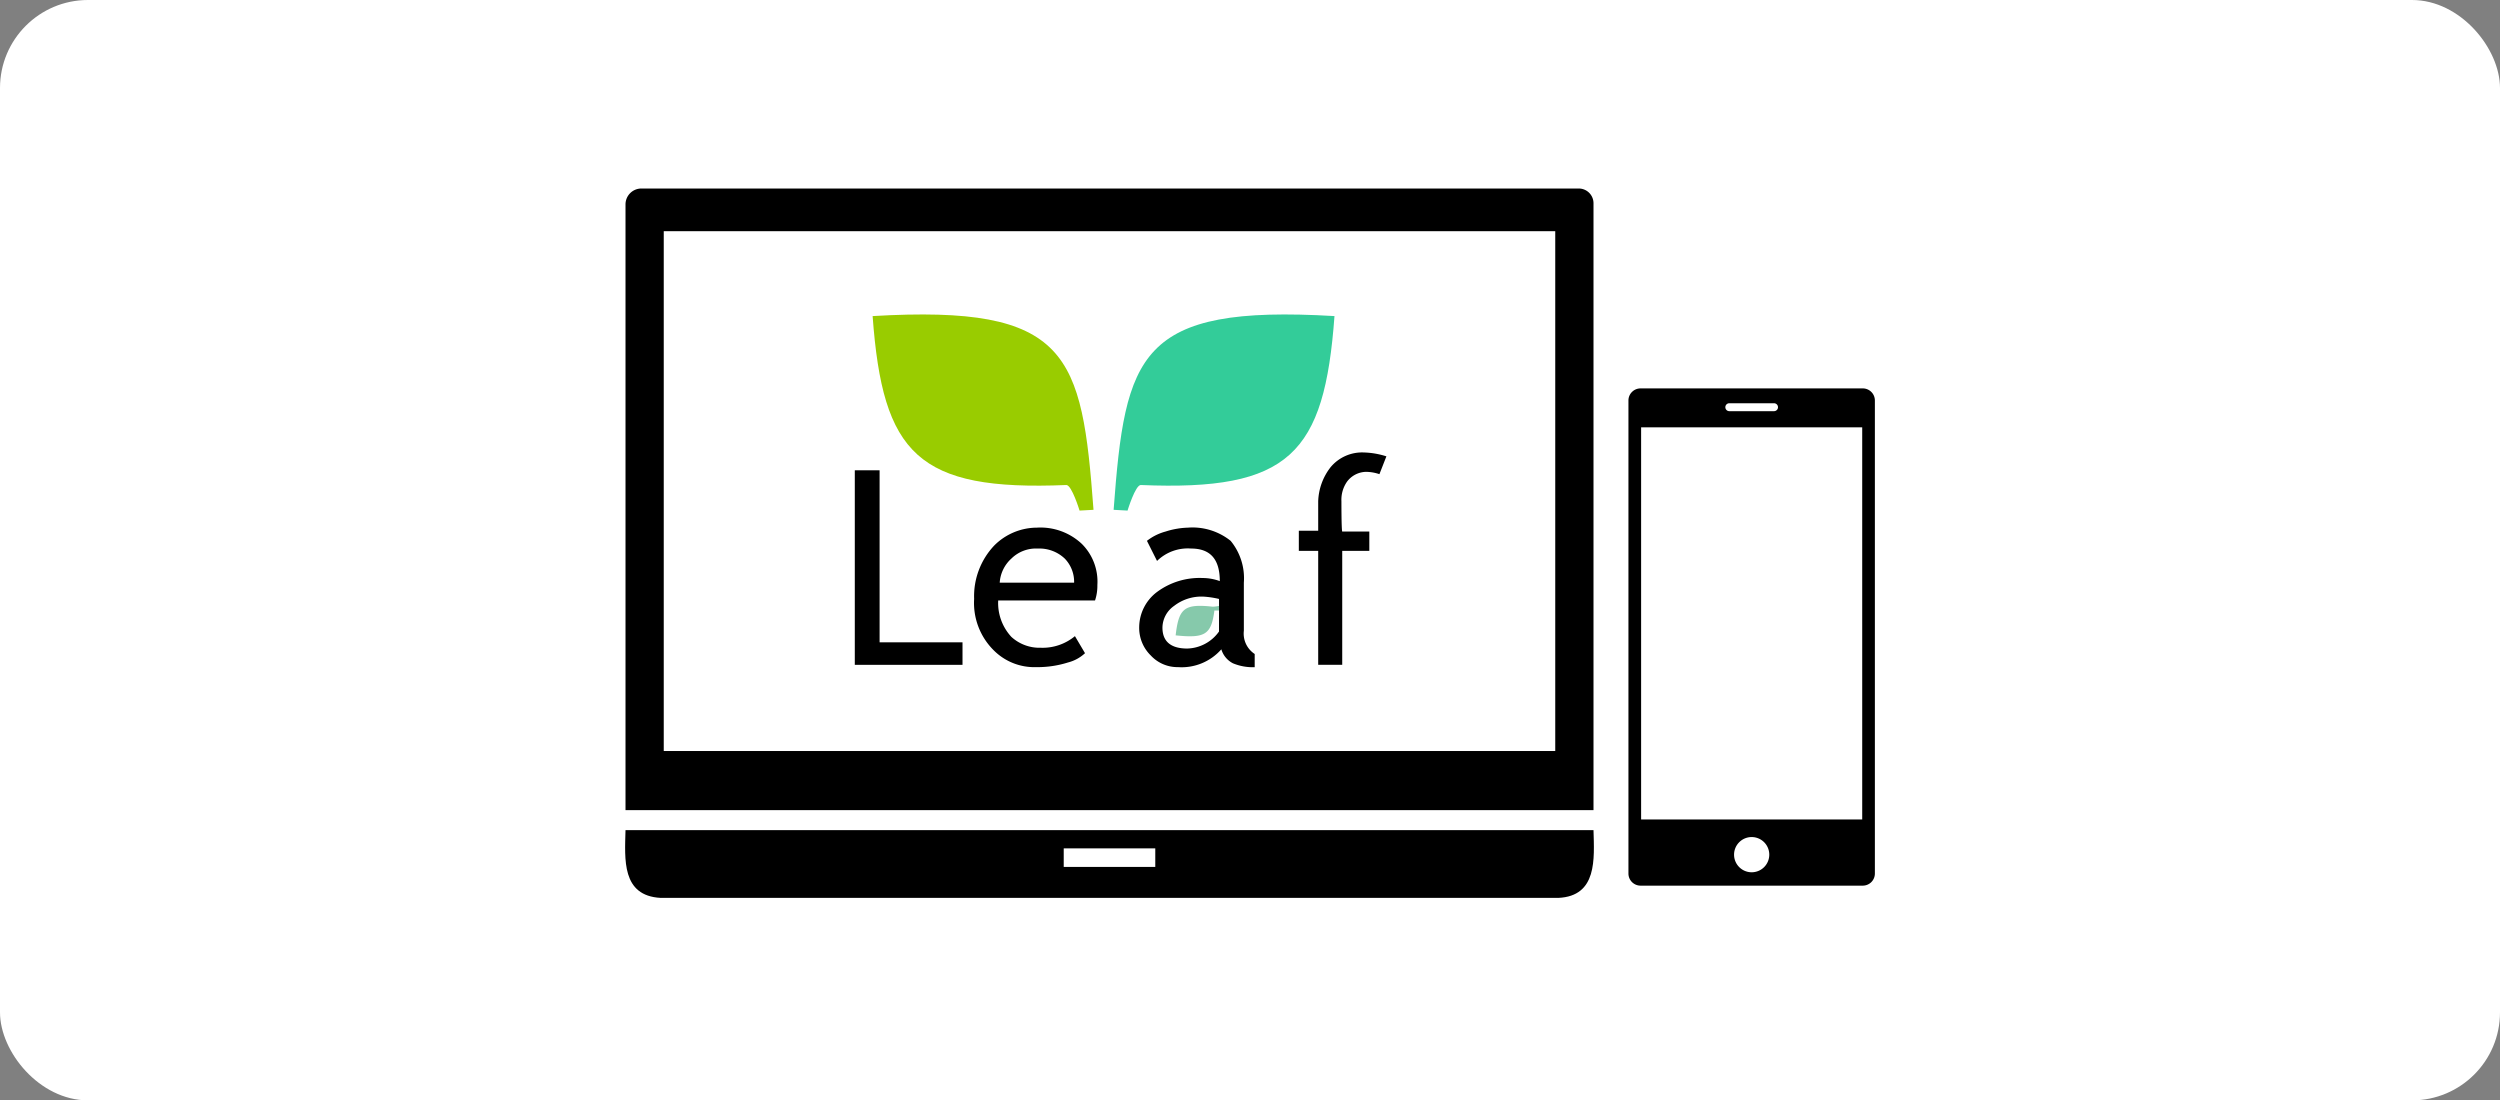
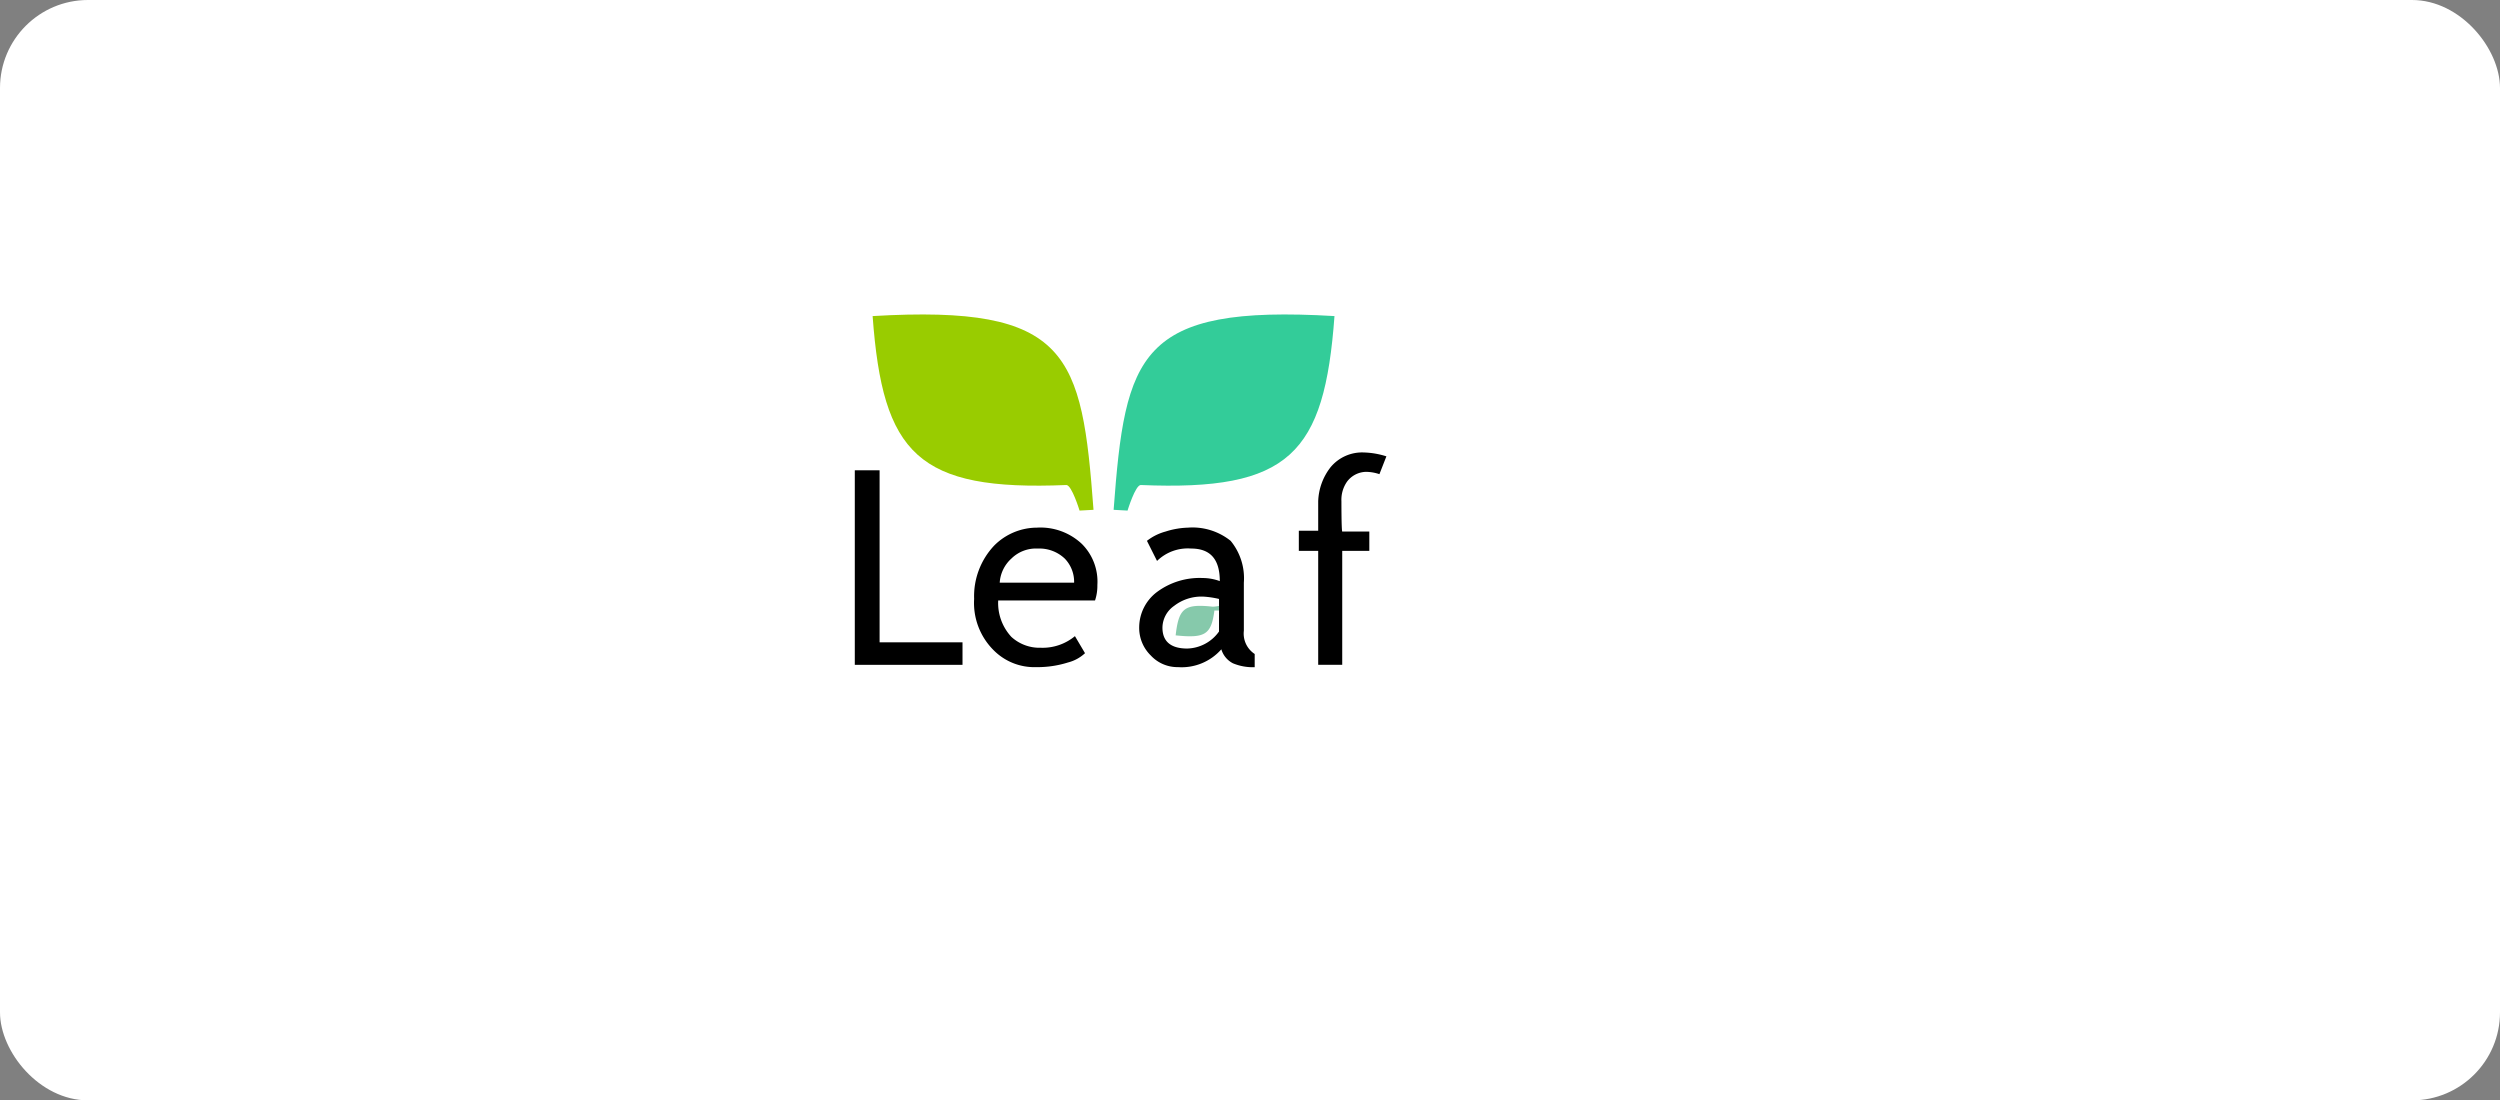
<svg xmlns="http://www.w3.org/2000/svg" width="284" height="125" viewBox="0 0 284 125">
  <rect x="0" y="0" width="284" height="125" fill="#808080" stroke="none" />
  <defs>
    <clipPath id="clip-path">
-       <rect id="長方形_1329" data-name="長方形 1329" width="141.972" height="80.587" fill="none" />
-     </clipPath>
+       </clipPath>
  </defs>
  <g id="グループ_4130" data-name="グループ 4130" transform="translate(-1543 -3224)">
    <rect id="長方形_1447" data-name="長方形 1447" width="284" height="125" rx="10" transform="translate(1543 3224)" fill="#fff" />
    <g id="グループ_4129" data-name="グループ 4129" transform="translate(391.014 -701.853)">
      <g id="グループ_3912" data-name="グループ 3912" transform="translate(1223 3947.267)">
        <g id="グループ_3911" data-name="グループ 3911" clip-path="url(#clip-path)">
          <path id="パス_604" data-name="パス 604" d="M110.052,70.615H.088V1.8A1.805,1.805,0,0,1,1.893,0H108.376a1.676,1.676,0,0,1,1.676,1.676Z" transform="translate(-0.044 0.001)" />
          <rect id="長方形_1327" data-name="長方形 1327" width="101.274" height="59.051" transform="translate(4.388 4.85)" fill="#fff" />
          <path id="パス_605" data-name="パス 605" d="M106.007,154.985H4.044c-4.466-.231-4.08-4.4-4-7.7H110.007c.089,3.274.444,7.5-4,7.7" transform="translate(0 -74.398)" />
          <rect id="長方形_1328" data-name="長方形 1328" width="10.401" height="2.107" transform="translate(49.825 74.961)" fill="#fff" />
          <path id="パス_606" data-name="パス 606" d="M256.943,45.89H231.7a1.376,1.376,0,0,0-1.376,1.376V101a1.376,1.376,0,0,0,1.376,1.376h25.24A1.376,1.376,0,0,0,258.319,101V47.266a1.376,1.376,0,0,0-1.376-1.376m-15.161,1.686h5.082a.448.448,0,0,1,0,.9h-5.082a.448.448,0,1,1,0-.9m2.541,53.281a2,2,0,1,1,2-2,2,2,0,0,1-2,2m12.558-6H231.764V50.314H256.88Z" transform="translate(-116.347 -23.181)" />
        </g>
      </g>
      <g id="leaf" transform="translate(1245.491 3959.085)">
        <path id="パス_784" data-name="パス 784" d="M62.089,2.675c-1.144,15.67-5.106,19.9-22.008,19.191-.616,0-1.5,2.905-1.5,2.905L37,24.683C38.32,6.989,39.817,1.355,62.089,2.675Z" transform="translate(-3.997 0)" fill="#3c9" />
        <path id="パス_785" data-name="パス 785" d="M5.9,2.675c1.144,15.67,5.106,19.9,22.008,19.191.616,0,1.5,2.905,1.5,2.905l1.585-.088C29.669,6.989,28.26,1.355,5.9,2.675Z" transform="translate(-0.275 0)" fill="#9c0" />
        <path id="パス_786" data-name="パス 786" d="M3.6,44.7V22.6H6.417V42.143h9.419V44.7H3.6Z" transform="translate(0 -2.407)" />
        <path id="パス_787" data-name="パス 787" d="M32.733,38.275h-11a5.664,5.664,0,0,0,1.5,4.138,4.739,4.739,0,0,0,3.345,1.232,5.742,5.742,0,0,0,3.873-1.32l1.144,1.937a4.463,4.463,0,0,1-1.937,1.056,11.522,11.522,0,0,1-3.609.528A6.5,6.5,0,0,1,21.2,43.909,7.567,7.567,0,0,1,19,38.1a8.376,8.376,0,0,1,2.289-6.074A6.873,6.873,0,0,1,26.131,30a6.855,6.855,0,0,1,5.106,1.849A6.043,6.043,0,0,1,33,36.514,5.294,5.294,0,0,1,32.733,38.275Zm-6.514-5.9a3.98,3.98,0,0,0-2.993,1.144,4.039,4.039,0,0,0-1.32,2.729h8.451A3.787,3.787,0,0,0,29.3,33.521,4.183,4.183,0,0,0,26.219,32.377Z" transform="translate(-1.843 -3.292)" />
        <path id="パス_788" data-name="パス 788" d="M49.631,43.821a6,6,0,0,1-4.93,2.025,4.129,4.129,0,0,1-3.081-1.32,4.379,4.379,0,0,1-1.32-3.257,5.047,5.047,0,0,1,2.025-3.961,8.121,8.121,0,0,1,5.194-1.585,5.66,5.66,0,0,1,1.937.352c0-2.465-1.056-3.7-3.257-3.7a4.992,4.992,0,0,0-3.873,1.409L41.18,31.5a5.932,5.932,0,0,1,2.113-1.056A9.153,9.153,0,0,1,45.846,30a6.924,6.924,0,0,1,4.842,1.5,6.682,6.682,0,0,1,1.5,4.754v5.458a2.77,2.77,0,0,0,1.232,2.641v1.5a5.873,5.873,0,0,1-2.465-.44A2.622,2.622,0,0,1,49.631,43.821ZM49.367,38.1a10.464,10.464,0,0,0-1.761-.264,5.076,5.076,0,0,0-3.345,1.056,3.057,3.057,0,0,0-1.32,2.465c0,1.585.968,2.377,2.817,2.377A4.562,4.562,0,0,0,49.367,41.8Z" transform="translate(-4.392 -3.292)" />
        <path id="パス_789" data-name="パス 789" d="M70.055,22.765a4.883,4.883,0,0,0-1.5-.264,2.753,2.753,0,0,0-2.2,1.144,3.6,3.6,0,0,0-.616,2.2c0,.264,0,3.169.088,3.433h3.081v2.2H65.83V44.421H63.1V31.48H60.9V29.191h2.2V25.846a6.63,6.63,0,0,1,1.409-3.873A4.647,4.647,0,0,1,68.295,20.3a9.153,9.153,0,0,1,2.553.44Z" transform="translate(-6.858 -2.131)" />
        <path id="パス_790" data-name="パス 790" d="M49.93,40.627V40.1a4.74,4.74,0,0,1-.7.088c-3.257-.352-3.873.176-4.226,3.257,3.345.352,4.049-.088,4.4-2.817Z" transform="translate(-4.955 -4.5)" fill="#86c9ab" />
      </g>
    </g>
  </g>
</svg>